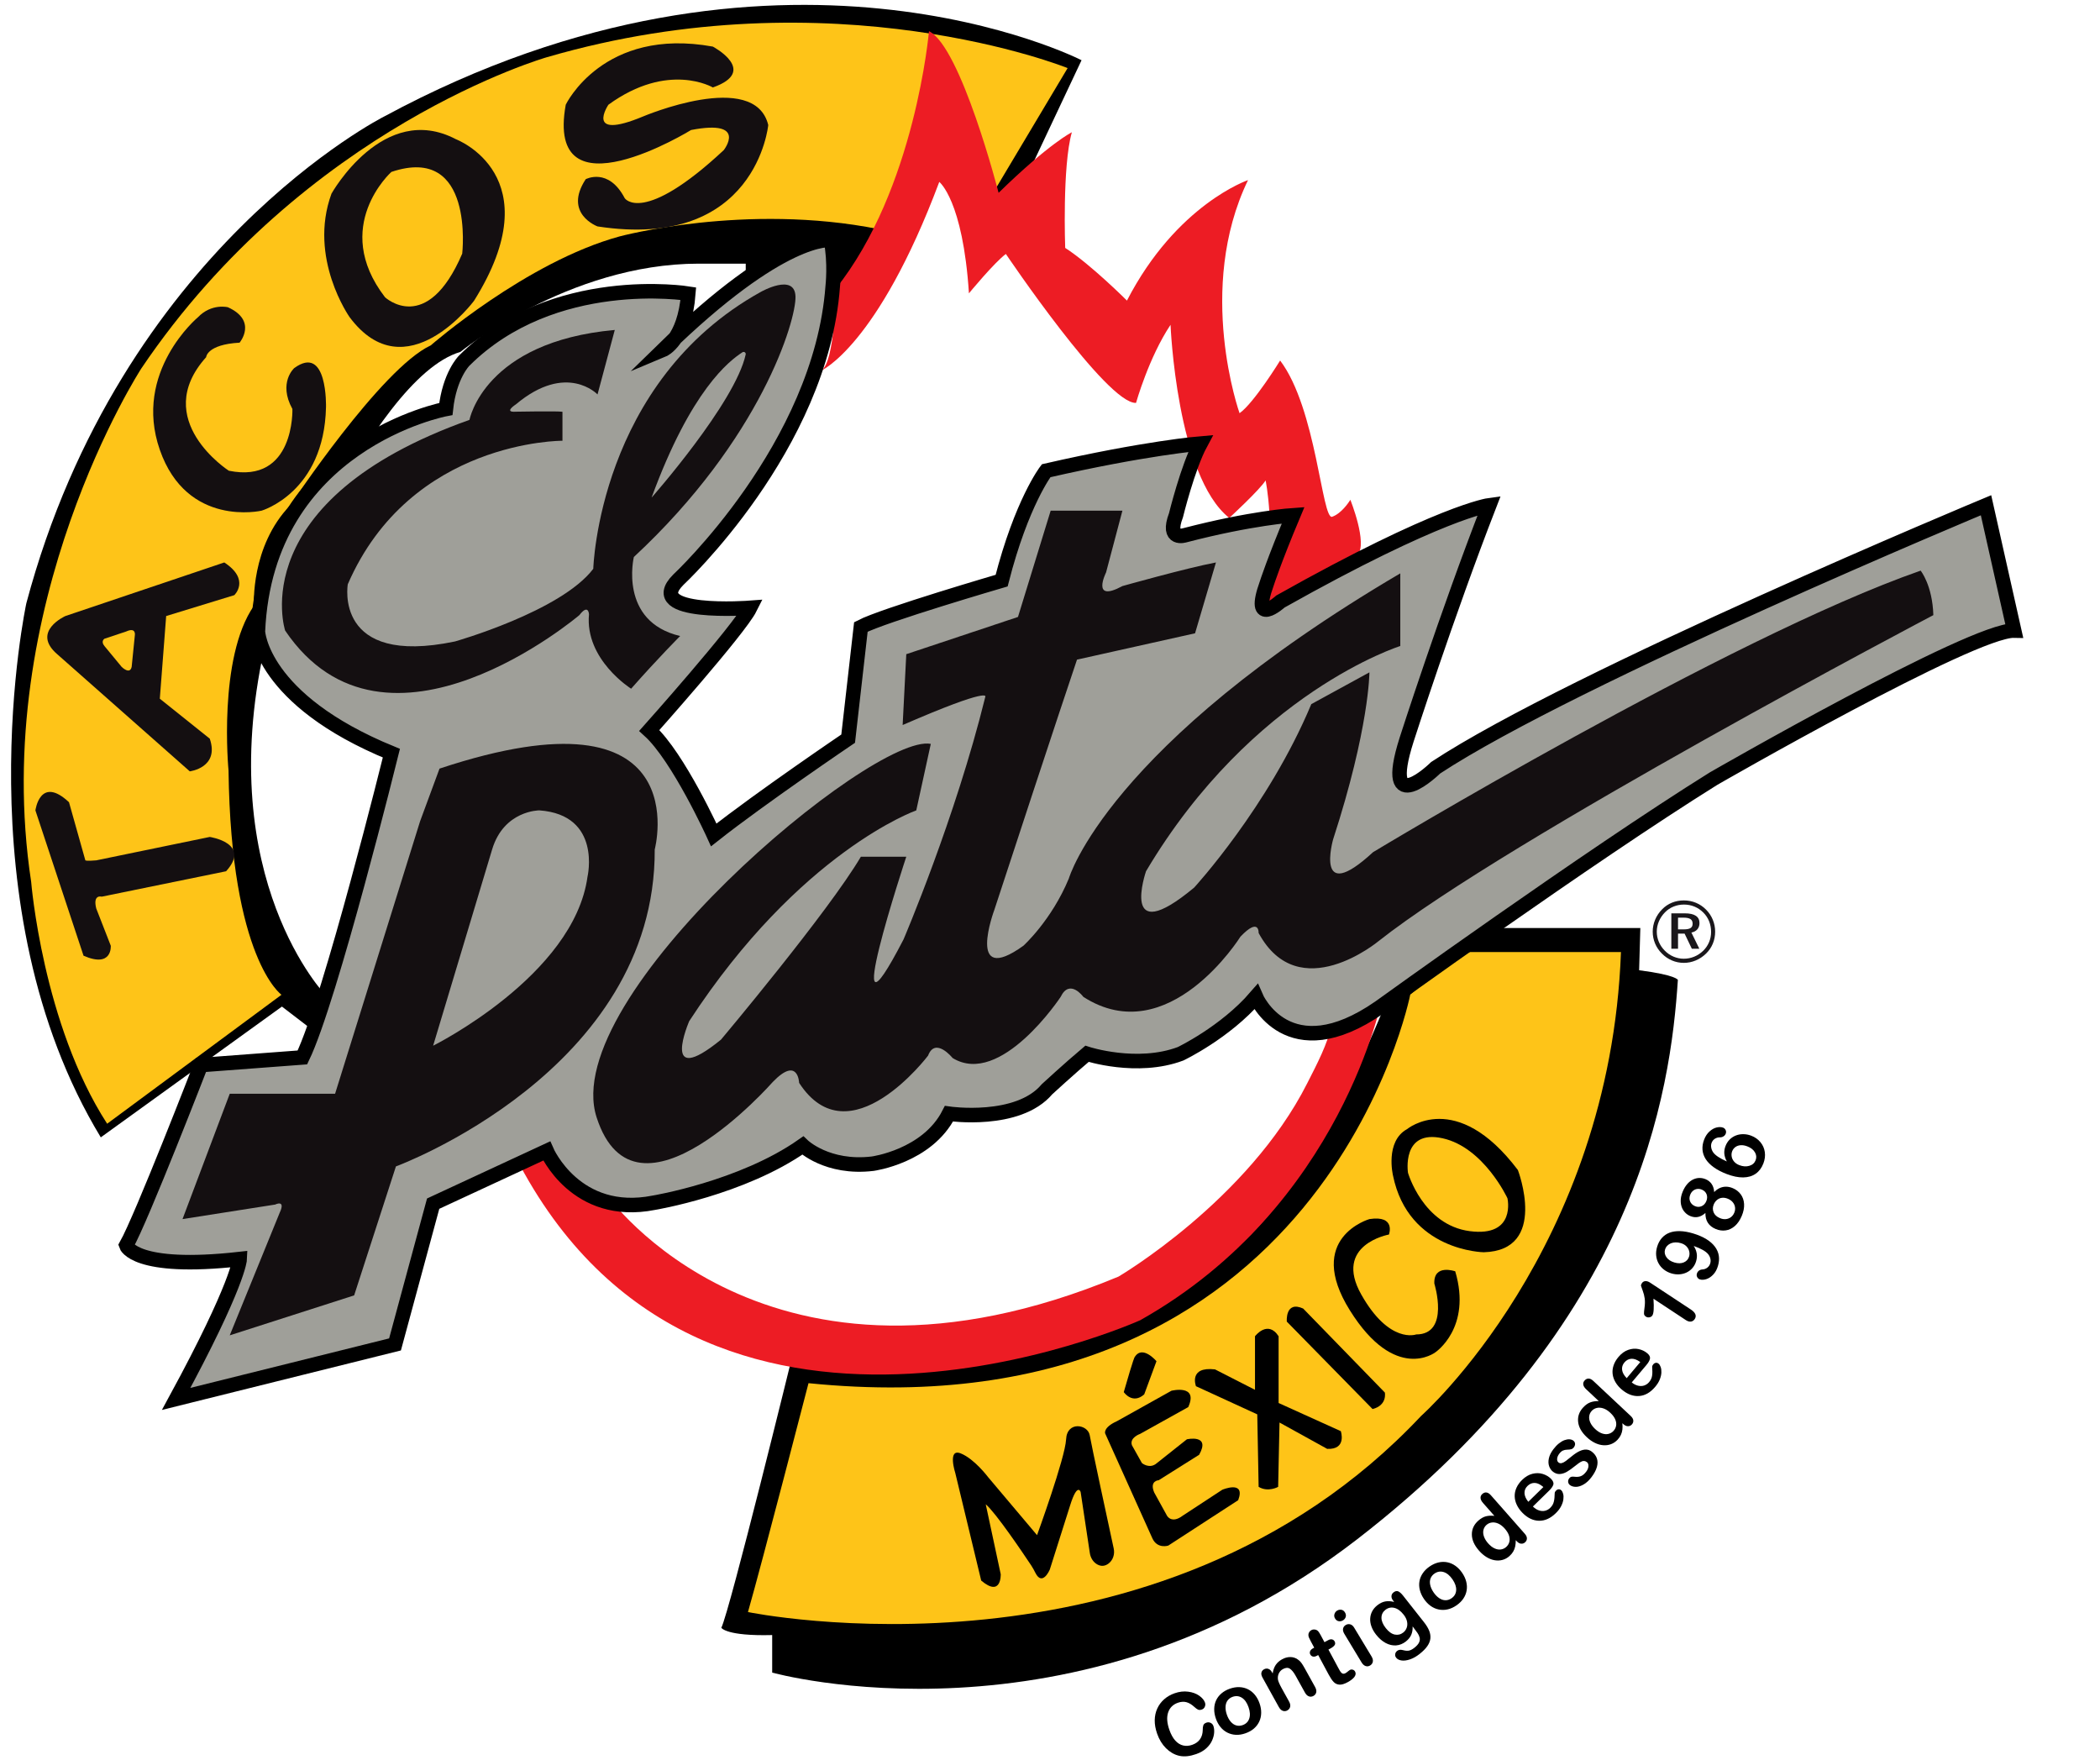
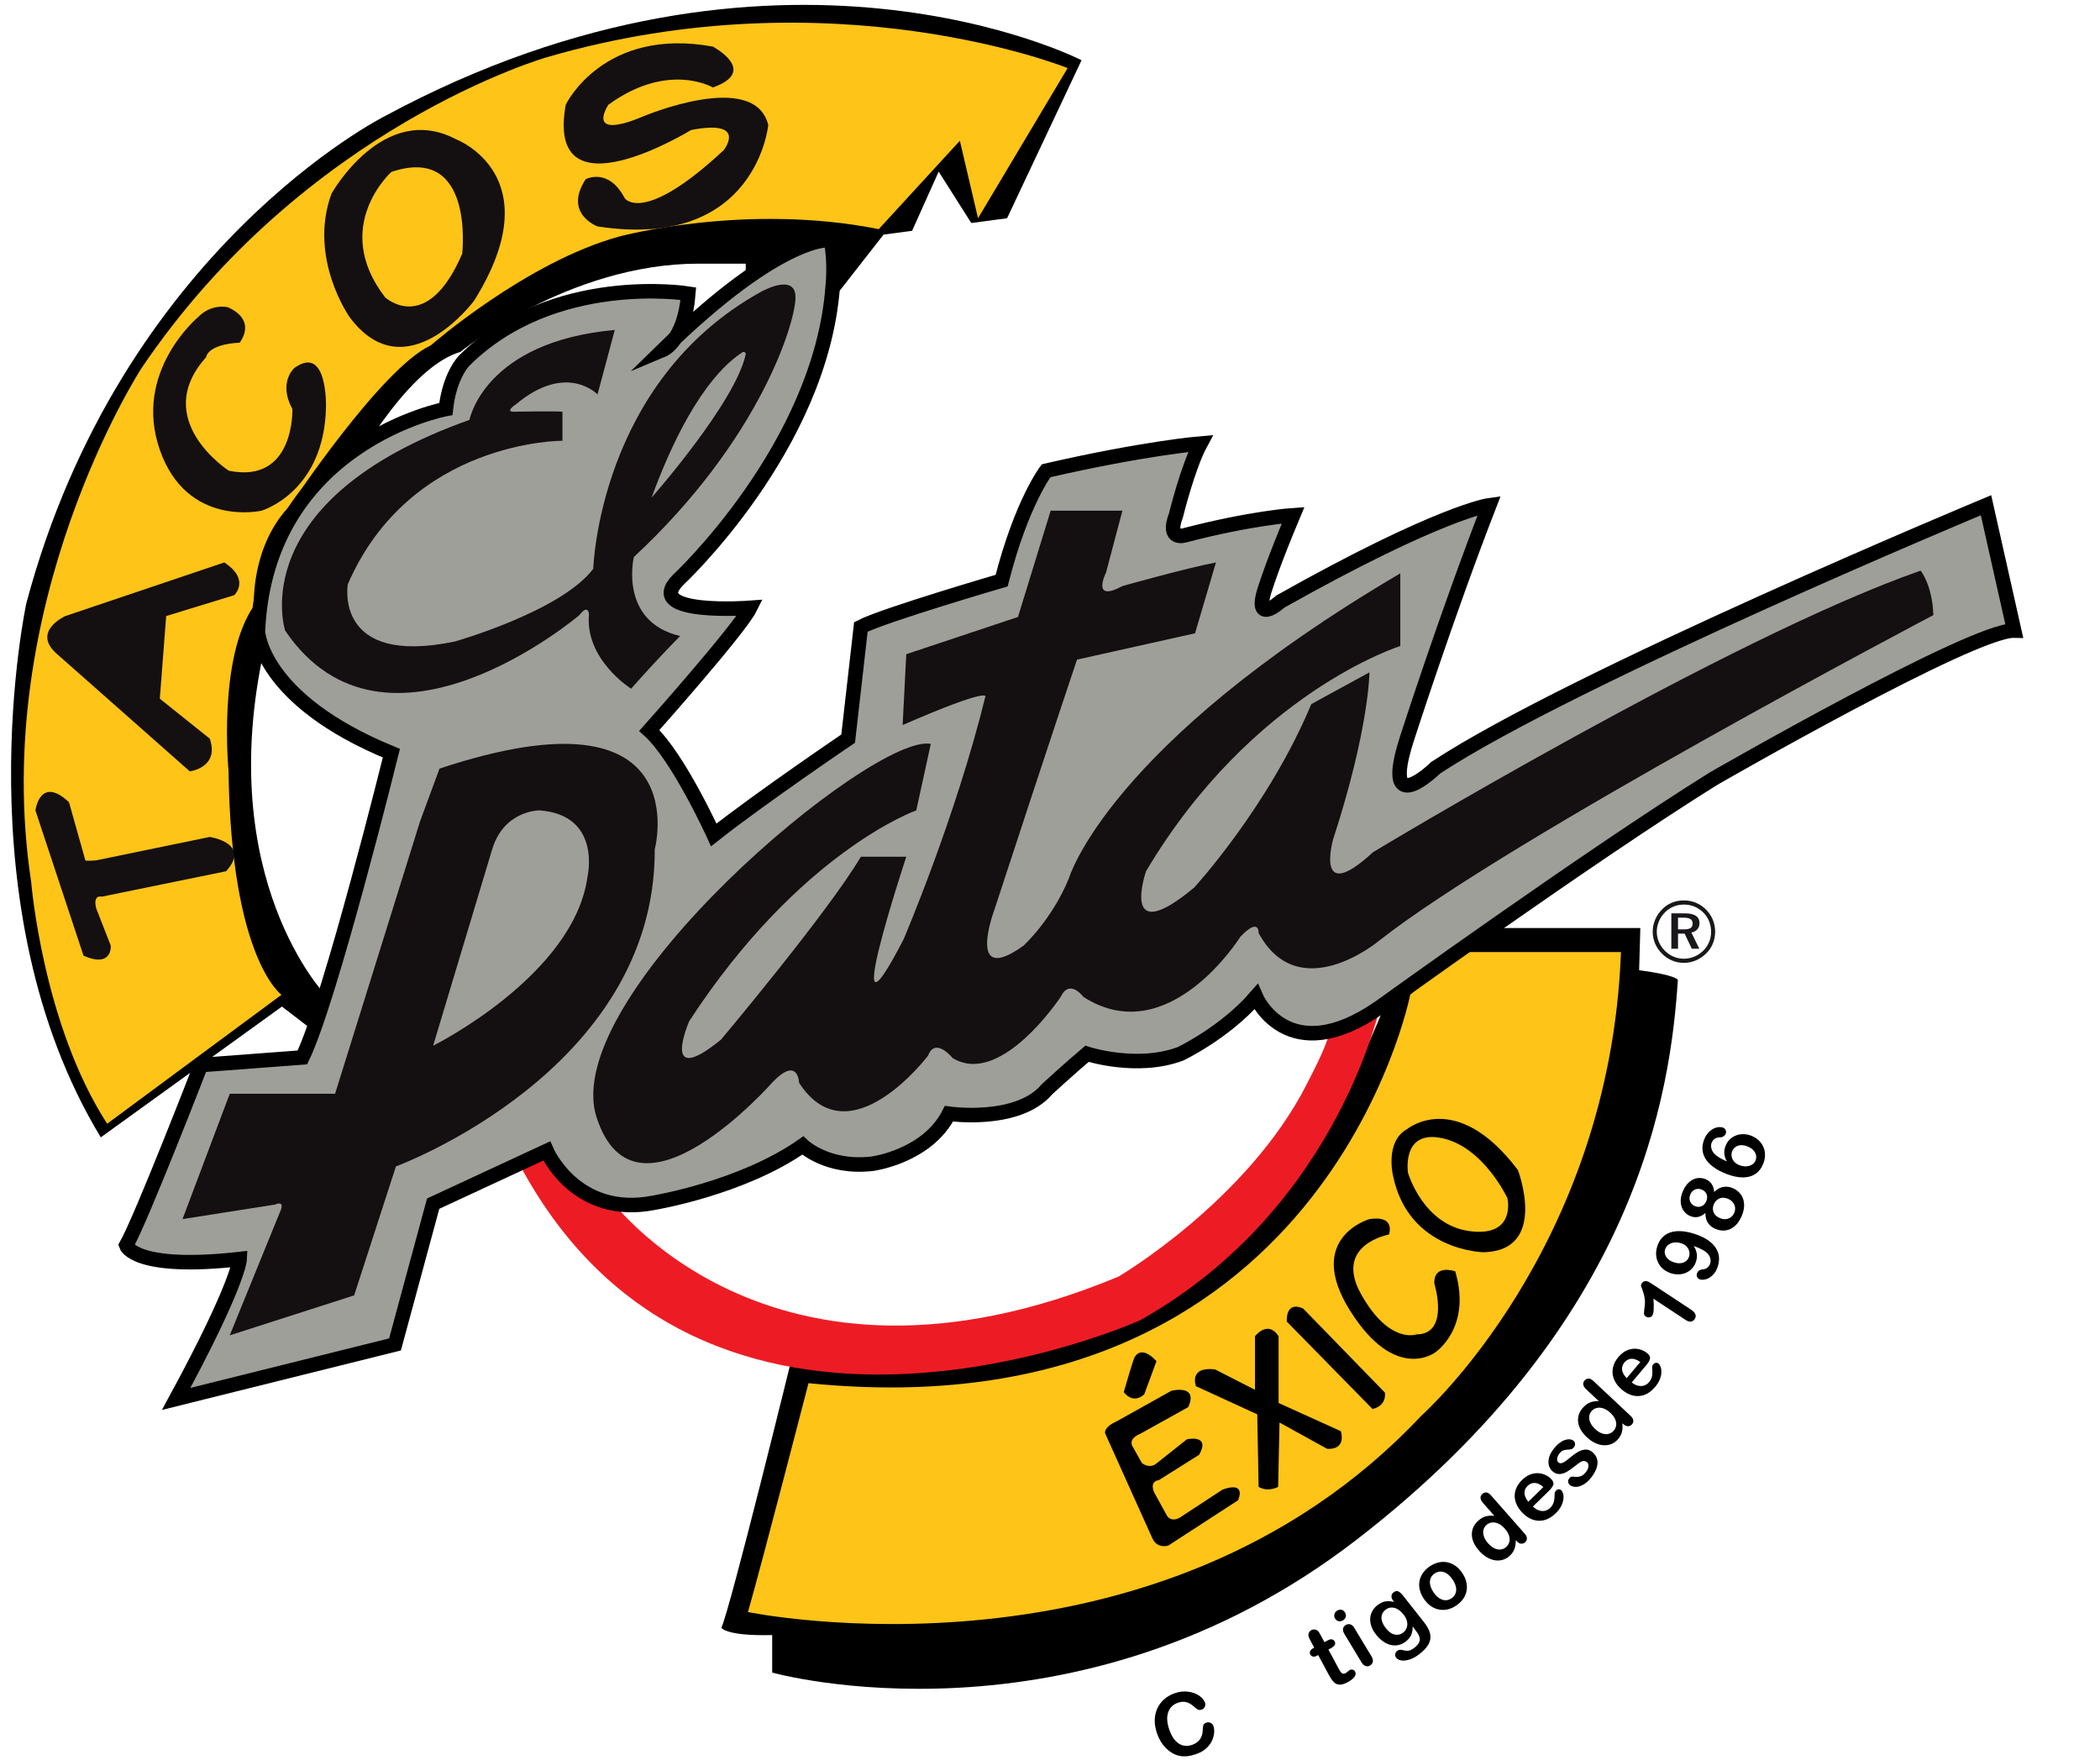
<svg xmlns="http://www.w3.org/2000/svg" xmlns:ns1="http://www.serif.com/" width="100%" height="100%" viewBox="0 0 185 155" version="1.1" xml:space="preserve" style="fill-rule:evenodd;clip-rule:evenodd;stroke-miterlimit:10;">
  <g transform="matrix(1,0,0,1,-66,-49)">
    <g transform="matrix(0.32,0,0,0.32,57.759,2.304)">
      <g id="Tacos-el-pata" ns1:id="Tacos el pata">
        <g transform="matrix(1,0,0,1,359.801,619.814)">
          <path d="M0,1.22C0.181,1.736 0.251,2.339 0.208,3.029C0.165,3.719 -0.027,4.449 -0.369,5.22C-0.711,5.99 -1.242,6.704 -1.963,7.365C-2.684,8.024 -3.607,8.551 -4.735,8.949C-5.59,9.249 -6.396,9.442 -7.152,9.526C-7.91,9.61 -8.635,9.581 -9.326,9.44C-10.018,9.297 -10.702,9.032 -11.378,8.64C-11.984,8.282 -12.55,7.84 -13.073,7.317C-13.597,6.793 -14.061,6.199 -14.463,5.538C-14.865,4.876 -15.208,4.145 -15.491,3.341C-15.95,2.036 -16.171,0.802 -16.154,-0.364C-16.138,-1.529 -15.905,-2.603 -15.455,-3.585C-15.006,-4.567 -14.373,-5.417 -13.558,-6.134C-12.742,-6.852 -11.796,-7.401 -10.72,-7.779C-9.408,-8.241 -8.147,-8.39 -6.939,-8.227C-5.731,-8.064 -4.719,-7.694 -3.902,-7.116C-3.086,-6.538 -2.557,-5.906 -2.315,-5.22C-2.184,-4.844 -2.2,-4.467 -2.364,-4.086C-2.528,-3.705 -2.798,-3.448 -3.174,-3.316C-3.594,-3.168 -3.944,-3.157 -4.224,-3.282C-4.504,-3.407 -4.858,-3.668 -5.288,-4.063C-5.998,-4.716 -6.712,-5.139 -7.431,-5.334C-8.149,-5.528 -8.933,-5.476 -9.779,-5.178C-11.128,-4.704 -12.022,-3.814 -12.462,-2.508C-12.9,-1.202 -12.788,0.394 -12.124,2.281C-11.681,3.541 -11.136,4.527 -10.487,5.24C-9.839,5.951 -9.118,6.4 -8.324,6.583C-7.53,6.768 -6.699,6.707 -5.83,6.402C-4.887,6.07 -4.171,5.555 -3.683,4.858C-3.196,4.16 -2.945,3.3 -2.933,2.277C-2.943,1.8 -2.893,1.391 -2.781,1.049C-2.669,0.707 -2.385,0.456 -1.928,0.295C-1.537,0.158 -1.154,0.177 -0.778,0.351C-0.402,0.525 -0.144,0.815 0,1.22" style="fill-rule:nonzero;" />
        </g>
        <g transform="matrix(1,0,0,1,369.471,617.954)">
-           <path d="M0,-2.104C-0.433,-3.334 -1.041,-4.198 -1.823,-4.693C-2.606,-5.188 -3.455,-5.274 -4.368,-4.953C-4.958,-4.746 -5.424,-4.41 -5.766,-3.946C-6.107,-3.482 -6.295,-2.908 -6.328,-2.226C-6.361,-1.543 -6.238,-0.804 -5.958,-0.008C-5.681,0.781 -5.318,1.427 -4.871,1.933C-4.424,2.438 -3.923,2.769 -3.367,2.925C-2.811,3.082 -2.23,3.053 -1.626,2.84C-0.713,2.519 -0.105,1.918 0.193,1.039C0.492,0.16 0.428,-0.888 0,-2.104M3.029,-3.17C3.346,-2.271 3.498,-1.393 3.484,-0.535C3.472,0.323 3.295,1.118 2.957,1.849C2.618,2.582 2.131,3.223 1.497,3.773C0.862,4.324 0.084,4.76 -0.837,5.084C-1.751,5.407 -2.624,5.548 -3.457,5.51C-4.291,5.472 -5.071,5.273 -5.799,4.912C-6.526,4.55 -7.16,4.044 -7.699,3.394C-8.238,2.743 -8.668,1.964 -8.987,1.058C-9.309,0.144 -9.463,-0.742 -9.449,-1.599C-9.437,-2.458 -9.264,-3.247 -8.93,-3.969C-8.596,-4.691 -8.107,-5.329 -7.466,-5.881C-6.823,-6.435 -6.054,-6.87 -5.154,-7.186C-4.24,-7.507 -3.359,-7.652 -2.512,-7.619C-1.663,-7.585 -0.878,-7.39 -0.155,-7.031C0.567,-6.672 1.198,-6.166 1.739,-5.511C2.28,-4.857 2.71,-4.077 3.029,-3.17" style="fill-rule:nonzero;" />
-         </g>
+           </g>
        <g transform="matrix(1,0,0,1,375.932,612.832)">
-           <path d="M0,-6.6L0.187,-6.261C0.319,-7.184 0.594,-7.958 1.008,-8.586C1.425,-9.214 2.011,-9.739 2.77,-10.159C3.508,-10.569 4.256,-10.774 5.015,-10.775C5.773,-10.776 6.46,-10.562 7.072,-10.133C7.446,-9.893 7.771,-9.591 8.044,-9.225C8.319,-8.859 8.626,-8.37 8.968,-7.754L11.854,-2.547C12.165,-1.989 12.273,-1.494 12.176,-1.064C12.078,-0.635 11.824,-0.307 11.415,-0.079C10.998,0.152 10.579,0.193 10.156,0.043C9.733,-0.108 9.371,-0.455 9.067,-1.002L6.482,-5.664C5.97,-6.587 5.45,-7.221 4.923,-7.568C4.396,-7.914 3.751,-7.875 2.984,-7.451C2.486,-7.175 2.114,-6.774 1.869,-6.249C1.624,-5.725 1.55,-5.15 1.646,-4.525C1.741,-4.033 2.104,-3.215 2.736,-2.075L4.681,1.431C4.995,1.998 5.1,2.496 4.994,2.924C4.889,3.355 4.627,3.685 4.211,3.917C3.808,4.139 3.396,4.176 2.972,4.027C2.549,3.877 2.187,3.529 1.883,2.982L-2.601,-5.104C-2.896,-5.637 -3.001,-6.098 -2.914,-6.491C-2.827,-6.882 -2.583,-7.191 -2.181,-7.414C-1.935,-7.55 -1.68,-7.616 -1.417,-7.609C-1.154,-7.602 -0.899,-7.517 -0.651,-7.351C-0.402,-7.185 -0.186,-6.935 0,-6.6" style="fill-rule:nonzero;" />
-         </g>
+           </g>
        <g transform="matrix(1,0,0,1,387.246,604.471)">
          <path d="M0,-4.831L0.31,-4.997L-0.6,-6.689C-0.845,-7.144 -1.023,-7.507 -1.139,-7.777C-1.253,-8.048 -1.305,-8.306 -1.296,-8.552C-1.288,-8.803 -1.214,-9.045 -1.072,-9.276C-0.931,-9.508 -0.732,-9.692 -0.478,-9.828C-0.12,-10.02 0.276,-10.06 0.709,-9.947C0.997,-9.872 1.237,-9.72 1.428,-9.489C1.619,-9.258 1.841,-8.905 2.096,-8.43L3.127,-6.511L4.159,-7.065C4.56,-7.28 4.914,-7.349 5.226,-7.272C5.538,-7.195 5.772,-7.01 5.932,-6.713C6.135,-6.335 6.127,-5.989 5.91,-5.677C5.691,-5.365 5.304,-5.06 4.746,-4.761L4.221,-4.477L7.004,0.705C7.24,1.146 7.437,1.477 7.597,1.697C7.756,1.918 7.941,2.066 8.155,2.143C8.368,2.218 8.628,2.175 8.931,2.012C9.095,1.923 9.303,1.774 9.555,1.564C9.805,1.354 10.009,1.206 10.167,1.121C10.395,0.999 10.648,0.981 10.929,1.065C11.209,1.148 11.421,1.325 11.565,1.595C11.81,2.049 11.749,2.528 11.383,3.036C11.017,3.543 10.368,4.046 9.439,4.546C8.558,5.019 7.811,5.229 7.198,5.177C6.585,5.125 6.066,4.876 5.646,4.429C5.223,3.982 4.777,3.32 4.308,2.447L1.402,-2.963L1.03,-2.764C0.623,-2.545 0.263,-2.475 -0.054,-2.553C-0.371,-2.631 -0.609,-2.818 -0.768,-3.114C-0.927,-3.41 -0.945,-3.713 -0.823,-4.022C-0.701,-4.332 -0.427,-4.602 0,-4.831" style="fill-rule:nonzero;" />
        </g>
        <g transform="matrix(1,0,0,1,398.547,599.691)">
          <path d="M0,-5.733L4.779,2.182C5.11,2.73 5.23,3.224 5.14,3.663C5.048,4.1 4.802,4.441 4.4,4.683C3.999,4.926 3.587,4.979 3.162,4.842C2.738,4.706 2.364,4.371 2.04,3.835L-2.69,-4C-3.017,-4.541 -3.139,-5.024 -3.054,-5.45C-2.968,-5.876 -2.725,-6.21 -2.323,-6.453C-1.923,-6.694 -1.508,-6.756 -1.083,-6.64C-0.655,-6.524 -0.295,-6.221 0,-5.733M-3.063,-7.744C-3.444,-7.514 -3.841,-7.433 -4.253,-7.504C-4.665,-7.576 -5,-7.824 -5.259,-8.253C-5.493,-8.64 -5.547,-9.044 -5.421,-9.462C-5.295,-9.88 -5.048,-10.201 -4.68,-10.423C-4.325,-10.636 -3.942,-10.712 -3.531,-10.651C-3.119,-10.588 -2.782,-10.34 -2.521,-9.907C-2.267,-9.485 -2.201,-9.075 -2.324,-8.675C-2.449,-8.277 -2.694,-7.966 -3.063,-7.744" style="fill-rule:nonzero;" />
        </g>
        <g transform="matrix(1,0,0,1,407.254,592.801)">
          <path d="M0,1.283C0.804,2.302 1.632,2.896 2.487,3.067C3.344,3.238 4.124,3.046 4.83,2.49C5.247,2.161 5.554,1.738 5.748,1.221C5.943,0.705 5.979,0.13 5.856,-0.506C5.734,-1.14 5.419,-1.78 4.911,-2.424C4.104,-3.448 3.251,-4.069 2.35,-4.283C1.448,-4.499 0.63,-4.317 -0.106,-3.737C-0.824,-3.17 -1.185,-2.445 -1.187,-1.557C-1.188,-0.67 -0.793,0.276 0,1.283M4.771,-7.639L10.522,-0.341C11.181,0.494 11.658,1.281 11.953,2.023C12.249,2.764 12.355,3.487 12.273,4.188C12.189,4.891 11.904,5.587 11.419,6.278C10.935,6.969 10.22,7.687 9.274,8.431C8.409,9.113 7.541,9.601 6.669,9.896C5.797,10.19 5.025,10.291 4.354,10.198C3.685,10.103 3.19,9.854 2.871,9.45C2.63,9.143 2.535,8.811 2.593,8.453C2.649,8.095 2.824,7.802 3.118,7.569C3.487,7.278 3.938,7.186 4.47,7.295C4.735,7.354 5.007,7.412 5.284,7.467C5.561,7.522 5.834,7.54 6.104,7.522C6.373,7.504 6.652,7.427 6.944,7.292C7.235,7.157 7.541,6.963 7.859,6.712C8.51,6.199 8.944,5.711 9.159,5.247C9.376,4.783 9.429,4.332 9.315,3.893C9.204,3.454 9.014,3.039 8.746,2.648C8.478,2.259 8.026,1.646 7.391,0.815C7.429,1.66 7.307,2.423 7.023,3.104C6.739,3.785 6.248,4.402 5.549,4.952C4.708,5.615 3.804,5.979 2.836,6.046C1.868,6.112 0.912,5.891 -0.035,5.384C-0.981,4.877 -1.855,4.117 -2.653,3.104C-3.247,2.35 -3.682,1.589 -3.955,0.819C-4.228,0.05 -4.339,-0.694 -4.287,-1.411C-4.235,-2.128 -4.045,-2.788 -3.714,-3.392C-3.385,-3.995 -2.922,-4.531 -2.326,-5C-1.614,-5.562 -0.891,-5.911 -0.153,-6.049C0.584,-6.188 1.405,-6.141 2.313,-5.911L2.045,-6.252C1.7,-6.688 1.542,-7.11 1.568,-7.519C1.594,-7.927 1.776,-8.264 2.113,-8.53C2.599,-8.911 3.045,-9.008 3.454,-8.818C3.862,-8.627 4.301,-8.235 4.771,-7.639" style="fill-rule:nonzero;" />
        </g>
        <g transform="matrix(1,0,0,1,425.63,584.254)">
          <path d="M0,-3.569C-0.739,-4.644 -1.55,-5.319 -2.435,-5.592C-3.32,-5.867 -4.161,-5.73 -4.96,-5.182C-5.476,-4.828 -5.838,-4.382 -6.047,-3.845C-6.256,-3.308 -6.288,-2.706 -6.143,-2.039C-5.997,-1.371 -5.686,-0.689 -5.208,0.007C-4.733,0.696 -4.217,1.226 -3.653,1.597C-3.09,1.968 -2.52,2.158 -1.942,2.163C-1.364,2.17 -0.812,1.992 -0.283,1.629C0.516,1.081 0.944,0.343 1.004,-0.584C1.063,-1.511 0.729,-2.507 0,-3.569M2.646,-5.385C3.186,-4.601 3.562,-3.792 3.771,-2.961C3.982,-2.13 4.021,-1.316 3.884,-0.52C3.748,0.274 3.444,1.02 2.975,1.717C2.505,2.413 1.868,3.037 1.062,3.591C0.265,4.139 -0.542,4.503 -1.356,4.683C-2.171,4.863 -2.977,4.874 -3.773,4.714C-4.568,4.556 -5.312,4.233 -6.004,3.744C-6.693,3.256 -7.311,2.616 -7.854,1.824C-8.403,1.025 -8.782,0.209 -8.993,-0.622C-9.204,-1.453 -9.242,-2.26 -9.107,-3.046C-8.974,-3.829 -8.668,-4.571 -8.191,-5.272C-7.716,-5.973 -7.085,-6.593 -6.3,-7.132C-5.501,-7.681 -4.688,-8.049 -3.861,-8.238C-3.033,-8.428 -2.225,-8.443 -1.434,-8.285C-0.643,-8.128 0.1,-7.802 0.792,-7.311C1.485,-6.821 2.104,-6.178 2.646,-5.385" style="fill-rule:nonzero;" />
        </g>
        <g transform="matrix(1,0,0,1,435.421,561.49)">
          <path d="M0,9.254C0.573,9.904 1.162,10.369 1.768,10.648C2.372,10.927 2.953,11.027 3.509,10.949C4.064,10.871 4.551,10.649 4.967,10.281C5.389,9.91 5.677,9.461 5.832,8.934C5.987,8.406 5.969,7.824 5.777,7.187C5.585,6.549 5.189,5.891 4.59,5.21C4.027,4.571 3.439,4.113 2.825,3.836C2.212,3.56 1.621,3.455 1.052,3.525C0.482,3.595 -0.013,3.815 -0.435,4.186C-0.874,4.573 -1.157,5.043 -1.284,5.598C-1.41,6.151 -1.363,6.745 -1.143,7.379C-0.924,8.014 -0.542,8.638 0,9.254M7.828,8.619L7.618,8.383C7.622,9.035 7.568,9.616 7.46,10.125C7.35,10.633 7.165,11.108 6.904,11.551C6.643,11.993 6.296,12.406 5.862,12.788C5.287,13.294 4.649,13.642 3.944,13.829C3.241,14.017 2.512,14.043 1.757,13.906C1.001,13.771 0.262,13.479 -0.459,13.031C-1.181,12.584 -1.854,12.006 -2.479,11.296C-3.802,9.796 -4.465,8.304 -4.471,6.819C-4.477,5.336 -3.882,4.067 -2.686,3.014C-1.994,2.404 -1.307,2.01 -0.622,1.829C0.062,1.649 0.847,1.605 1.732,1.699L-1.391,-1.844C-1.824,-2.337 -2.054,-2.796 -2.079,-3.221C-2.105,-3.645 -1.936,-4.018 -1.572,-4.339C-1.209,-4.659 -0.827,-4.789 -0.427,-4.73C-0.025,-4.672 0.373,-4.417 0.771,-3.966L10.097,6.622C10.5,7.078 10.697,7.515 10.687,7.93C10.677,8.344 10.505,8.697 10.172,8.992C9.843,9.281 9.467,9.401 9.045,9.353C8.62,9.304 8.215,9.06 7.828,8.619" style="fill-rule:nonzero;" />
        </g>
        <g transform="matrix(1,0,0,1,446.488,556.616)">
          <path d="M0,2.704L4.146,-1.355C3.324,-2.082 2.54,-2.459 1.796,-2.489C1.05,-2.52 0.379,-2.242 -0.219,-1.657C-0.789,-1.101 -1.063,-0.445 -1.044,0.307C-1.023,1.058 -0.676,1.856 0,2.704M5.743,-0.376L1.271,4.001C1.785,4.516 2.337,4.87 2.93,5.068C3.521,5.265 4.084,5.298 4.618,5.168C5.153,5.039 5.624,4.774 6.032,4.375C6.306,4.107 6.524,3.831 6.687,3.546C6.851,3.26 6.971,2.944 7.049,2.6C7.128,2.255 7.18,1.918 7.205,1.587C7.23,1.256 7.254,0.816 7.276,0.269C7.295,0.055 7.414,-0.16 7.632,-0.372C7.866,-0.603 8.118,-0.724 8.39,-0.738C8.66,-0.751 8.91,-0.641 9.14,-0.407C9.343,-0.199 9.498,0.121 9.606,0.556C9.716,0.99 9.73,1.494 9.652,2.068C9.575,2.642 9.371,3.255 9.041,3.905C8.711,4.558 8.225,5.197 7.583,5.825C6.114,7.263 4.563,7.961 2.928,7.923C1.294,7.883 -0.227,7.146 -1.631,5.712C-2.293,5.037 -2.806,4.31 -3.17,3.537C-3.535,2.762 -3.727,1.979 -3.746,1.189C-3.766,0.399 -3.601,-0.382 -3.254,-1.155C-2.905,-1.928 -2.388,-2.65 -1.702,-3.322C-0.809,-4.197 0.143,-4.758 1.151,-5.008C2.158,-5.257 3.114,-5.238 4.018,-4.952C4.92,-4.666 5.676,-4.214 6.282,-3.595C6.845,-3.02 7.044,-2.485 6.882,-1.992C6.72,-1.5 6.34,-0.961 5.743,-0.376" style="fill-rule:nonzero;" />
        </g>
        <g transform="matrix(1,0,0,1,463.94,551.811)">
          <path d="M0,-6.319C0.707,-5.789 1.183,-5.164 1.428,-4.443C1.675,-3.722 1.675,-2.928 1.431,-2.061C1.187,-1.195 0.704,-0.281 -0.017,0.682C-0.706,1.602 -1.437,2.284 -2.21,2.729C-2.982,3.176 -3.697,3.397 -4.354,3.393C-5.011,3.389 -5.551,3.229 -5.977,2.91C-6.258,2.699 -6.424,2.419 -6.474,2.069C-6.523,1.718 -6.434,1.391 -6.204,1.084C-6.003,0.816 -5.783,0.658 -5.544,0.613C-5.306,0.568 -5.018,0.568 -4.682,0.615C-4.028,0.695 -3.452,0.635 -2.953,0.438C-2.454,0.241 -1.968,-0.173 -1.494,-0.805C-1.11,-1.318 -0.909,-1.824 -0.892,-2.323C-0.873,-2.822 -1.012,-3.182 -1.306,-3.402C-1.756,-3.74 -2.213,-3.814 -2.674,-3.63C-3.135,-3.443 -3.753,-3.029 -4.525,-2.388C-5.405,-1.671 -6.173,-1.125 -6.828,-0.752C-7.482,-0.379 -8.132,-0.173 -8.774,-0.137C-9.416,-0.101 -10.024,-0.298 -10.6,-0.729C-11.112,-1.114 -11.481,-1.631 -11.71,-2.279C-11.937,-2.926 -11.962,-3.652 -11.787,-4.453C-11.611,-5.254 -11.208,-6.076 -10.575,-6.92C-10.079,-7.583 -9.563,-8.127 -9.03,-8.552C-8.497,-8.977 -7.982,-9.28 -7.486,-9.46C-6.99,-9.64 -6.532,-9.716 -6.113,-9.69C-5.693,-9.663 -5.35,-9.549 -5.081,-9.348C-4.787,-9.129 -4.62,-8.849 -4.579,-8.512C-4.54,-8.174 -4.655,-7.825 -4.927,-7.462C-5.124,-7.2 -5.366,-7.032 -5.654,-6.96C-5.942,-6.888 -6.326,-6.845 -6.804,-6.833C-7.199,-6.827 -7.57,-6.748 -7.917,-6.598C-8.264,-6.447 -8.606,-6.147 -8.943,-5.698C-9.29,-5.234 -9.479,-4.776 -9.512,-4.322C-9.545,-3.868 -9.414,-3.531 -9.12,-3.311C-8.852,-3.11 -8.546,-3.057 -8.206,-3.153C-7.865,-3.25 -7.496,-3.447 -7.099,-3.743C-6.699,-4.041 -6.168,-4.463 -5.504,-5.01C-4.716,-5.659 -3.999,-6.134 -3.353,-6.436C-2.707,-6.738 -2.104,-6.881 -1.544,-6.867C-0.983,-6.853 -0.469,-6.67 0,-6.319" style="fill-rule:nonzero;" />
        </g>
        <g transform="matrix(1,0,0,1,464.886,529.907)">
          <path d="M0,9.372C0.633,9.964 1.264,10.372 1.893,10.592C2.521,10.811 3.109,10.855 3.655,10.725C4.2,10.593 4.662,10.325 5.042,9.921C5.428,9.51 5.671,9.035 5.775,8.496C5.879,7.957 5.805,7.379 5.553,6.763C5.3,6.146 4.843,5.527 4.182,4.908C3.561,4.326 2.932,3.927 2.295,3.71C1.657,3.493 1.059,3.445 0.499,3.569C-0.061,3.691 -0.533,3.96 -0.918,4.37C-1.318,4.797 -1.555,5.292 -1.627,5.856C-1.7,6.419 -1.597,7.006 -1.317,7.616C-1.037,8.226 -0.599,8.81 0,9.372M7.731,7.993L7.501,7.776C7.566,8.427 7.568,9.01 7.508,9.525C7.447,10.041 7.309,10.532 7.092,10.998C6.875,11.464 6.569,11.908 6.173,12.33C5.65,12.889 5.047,13.295 4.364,13.549C3.682,13.805 2.957,13.899 2.193,13.835C1.428,13.772 0.665,13.553 -0.096,13.177C-0.857,12.8 -1.583,12.289 -2.272,11.643C-3.732,10.275 -4.535,8.853 -4.683,7.377C-4.831,5.901 -4.36,4.581 -3.27,3.418C-2.64,2.745 -1.993,2.286 -1.329,2.04C-0.666,1.795 0.111,1.677 1.002,1.687L-2.444,-1.542C-2.924,-1.99 -3.196,-2.426 -3.263,-2.846C-3.329,-3.267 -3.196,-3.654 -2.865,-4.008C-2.534,-4.36 -2.166,-4.527 -1.762,-4.507C-1.357,-4.487 -0.937,-4.272 -0.497,-3.86L9.799,5.787C10.243,6.203 10.481,6.617 10.511,7.031C10.542,7.445 10.403,7.814 10.1,8.14C9.8,8.459 9.438,8.614 9.012,8.605C8.586,8.599 8.159,8.393 7.731,7.993" style="fill-rule:nonzero;" />
        </g>
        <g transform="matrix(1,0,0,1,473.581,522.116)">
          <path d="M0,3.173L3.737,-1.264C2.851,-1.909 2.034,-2.21 1.289,-2.169C0.545,-2.127 -0.098,-1.787 -0.637,-1.147C-1.15,-0.538 -1.36,0.14 -1.269,0.886C-1.178,1.632 -0.755,2.395 0,3.173M5.421,-0.443L1.389,4.343C1.95,4.806 2.533,5.106 3.142,5.245C3.75,5.384 4.313,5.364 4.833,5.184C5.353,5.003 5.797,4.695 6.164,4.259C6.411,3.966 6.601,3.669 6.736,3.37C6.871,3.07 6.961,2.745 7.006,2.395C7.052,2.044 7.07,1.703 7.064,1.371C7.059,1.039 7.04,0.6 7.01,0.054C7.009,-0.162 7.105,-0.387 7.302,-0.621C7.514,-0.871 7.754,-1.015 8.021,-1.056C8.289,-1.096 8.549,-1.01 8.8,-0.798C9.021,-0.612 9.207,-0.307 9.356,0.114C9.506,0.537 9.569,1.038 9.547,1.617C9.524,2.194 9.38,2.824 9.114,3.504C8.848,4.184 8.426,4.867 7.846,5.554C6.521,7.125 5.045,7.97 3.414,8.087C1.783,8.204 0.2,7.616 -1.337,6.322C-2.06,5.713 -2.64,5.041 -3.076,4.305C-3.514,3.569 -3.779,2.809 -3.875,2.024C-3.969,1.239 -3.881,0.444 -3.608,-0.357C-3.335,-1.16 -2.89,-1.928 -2.271,-2.663C-1.466,-3.619 -0.573,-4.269 0.407,-4.613C1.387,-4.958 2.34,-5.031 3.266,-4.833C4.191,-4.635 4.986,-4.257 5.65,-3.697C6.265,-3.179 6.516,-2.667 6.401,-2.161C6.286,-1.654 5.959,-1.082 5.421,-0.443" style="fill-rule:nonzero;" />
        </g>
        <g transform="matrix(1,0,0,1,489.849,499.027)">
          <path d="M0,10.265L-8.902,4.394C-8.723,6.889 -8.823,8.424 -9.201,8.997C-9.382,9.272 -9.65,9.443 -10.009,9.51C-10.368,9.578 -10.689,9.518 -10.977,9.328C-11.311,9.11 -11.485,8.843 -11.505,8.532C-11.523,8.219 -11.482,7.718 -11.382,7.027C-11.233,5.992 -11.208,5.103 -11.308,4.36C-11.406,3.616 -11.59,2.893 -11.857,2.193C-12.126,1.491 -12.281,1.046 -12.326,0.859C-12.371,0.67 -12.292,0.423 -12.09,0.118C-11.862,-0.228 -11.545,-0.419 -11.14,-0.451C-10.734,-0.483 -10.298,-0.343 -9.828,-0.034L1.374,7.352C2.685,8.217 3.045,9.096 2.457,9.99C2.193,10.388 1.85,10.619 1.423,10.684C0.996,10.748 0.522,10.609 0,10.265" style="fill-rule:nonzero;" />
        </g>
        <g transform="matrix(1,0,0,1,488.519,494.924)">
          <path d="M0,-6.798C-0.508,-6.951 -0.999,-7.023 -1.471,-7.014C-1.941,-7.004 -2.373,-6.921 -2.763,-6.765C-3.152,-6.608 -3.488,-6.383 -3.772,-6.088C-4.057,-5.794 -4.26,-5.442 -4.384,-5.03C-4.596,-4.319 -4.472,-3.625 -4.011,-2.948C-3.549,-2.272 -2.816,-1.782 -1.813,-1.482C-0.818,-1.184 0.048,-1.193 0.787,-1.509C1.527,-1.826 2.011,-2.362 2.237,-3.118C2.377,-3.582 2.388,-4.062 2.271,-4.558C2.154,-5.054 1.903,-5.503 1.521,-5.908C1.136,-6.314 0.629,-6.61 0,-6.798M3.514,-6.027C3.948,-5.358 4.223,-4.673 4.335,-3.975C4.448,-3.277 4.394,-2.558 4.171,-1.817C3.96,-1.112 3.627,-0.496 3.171,0.031C2.715,0.559 2.175,0.973 1.551,1.27C0.928,1.569 0.253,1.739 -0.474,1.783C-1.2,1.825 -1.924,1.739 -2.643,1.523C-3.413,1.293 -4.104,0.938 -4.715,0.462C-5.326,-0.015 -5.812,-0.58 -6.17,-1.236C-6.529,-1.888 -6.745,-2.605 -6.823,-3.382C-6.9,-4.159 -6.812,-4.967 -6.561,-5.805C-6.271,-6.771 -5.838,-7.578 -5.259,-8.229C-4.681,-8.879 -3.979,-9.362 -3.155,-9.678C-2.33,-9.993 -1.367,-10.137 -0.267,-10.109C0.834,-10.08 2.028,-9.873 3.315,-9.487C4.752,-9.056 5.975,-8.53 6.983,-7.91C7.992,-7.289 8.785,-6.588 9.363,-5.808C9.94,-5.027 10.293,-4.193 10.423,-3.306C10.553,-2.419 10.47,-1.481 10.173,-0.493C9.881,0.479 9.442,1.268 8.857,1.877C8.271,2.483 7.647,2.892 6.984,3.101C6.322,3.311 5.736,3.339 5.228,3.185C4.913,3.092 4.668,2.891 4.49,2.586C4.313,2.28 4.278,1.947 4.386,1.589C4.484,1.26 4.665,0.991 4.927,0.784C5.188,0.576 5.522,0.461 5.931,0.436C6.429,0.407 6.872,0.241 7.26,-0.059C7.647,-0.359 7.912,-0.747 8.056,-1.227C8.185,-1.652 8.196,-2.089 8.095,-2.536C7.991,-2.984 7.782,-3.4 7.467,-3.788C6.827,-4.569 5.51,-5.314 3.514,-6.027" style="fill-rule:nonzero;" />
        </g>
        <g transform="matrix(1,0,0,1,501.451,479.011)">
          <path d="M0,-3.102C-0.562,-3.338 -1.101,-3.428 -1.614,-3.373C-2.129,-3.319 -2.585,-3.128 -2.983,-2.804C-3.383,-2.481 -3.691,-2.059 -3.909,-1.54C-4.218,-0.806 -4.23,-0.087 -3.949,0.616C-3.668,1.318 -3.088,1.854 -2.209,2.222C-1.647,2.459 -1.104,2.549 -0.576,2.496C-0.049,2.442 0.415,2.261 0.819,1.957C1.223,1.651 1.528,1.25 1.737,0.752C1.949,0.249 2.021,-0.255 1.952,-0.759C1.884,-1.262 1.682,-1.719 1.346,-2.131C1.01,-2.542 0.562,-2.867 0,-3.102M-10.36,-4.274C-10.646,-3.597 -10.664,-2.962 -10.416,-2.372C-10.169,-1.781 -9.714,-1.346 -9.052,-1.068C-8.438,-0.811 -7.84,-0.809 -7.254,-1.064C-6.669,-1.318 -6.235,-1.78 -5.954,-2.45C-5.812,-2.789 -5.737,-3.119 -5.729,-3.442C-5.721,-3.764 -5.77,-4.065 -5.878,-4.343C-5.985,-4.621 -6.148,-4.87 -6.366,-5.088C-6.583,-5.307 -6.852,-5.482 -7.168,-5.615C-7.593,-5.793 -8.015,-5.859 -8.434,-5.809C-8.852,-5.761 -9.231,-5.604 -9.571,-5.34C-9.911,-5.077 -10.174,-4.72 -10.36,-4.274M-10.404,1.643C-11.125,1.341 -11.721,0.86 -12.194,0.2C-12.668,-0.46 -12.936,-1.251 -12.997,-2.171C-13.061,-3.091 -12.879,-4.06 -12.453,-5.076C-12.093,-5.933 -11.665,-6.638 -11.17,-7.193C-10.674,-7.748 -10.14,-8.159 -9.566,-8.426C-8.992,-8.694 -8.414,-8.829 -7.833,-8.831C-7.252,-8.832 -6.684,-8.717 -6.129,-8.484C-5.423,-8.187 -4.869,-7.742 -4.467,-7.144C-4.065,-6.547 -3.839,-5.815 -3.789,-4.947C-3.294,-5.459 -2.769,-5.836 -2.214,-6.078C-1.659,-6.32 -1.085,-6.436 -0.491,-6.428C0.103,-6.421 0.71,-6.287 1.329,-6.027C2.237,-5.646 2.968,-5.081 3.521,-4.332C4.076,-3.582 4.383,-2.695 4.444,-1.669C4.505,-0.644 4.294,0.445 3.811,1.597C3.309,2.794 2.671,3.728 1.896,4.404C1.121,5.078 0.277,5.478 -0.635,5.603C-1.548,5.73 -2.458,5.601 -3.365,5.22C-5.303,4.407 -6.249,2.934 -6.201,0.802C-7.513,1.989 -8.913,2.268 -10.404,1.643" style="fill-rule:nonzero;" />
        </g>
        <g transform="matrix(1,0,0,1,509.078,460.889)">
          <path d="M0,4.396C0.283,3.659 0.215,2.935 -0.202,2.222C-0.619,1.51 -1.316,0.967 -2.294,0.592C-2.958,0.338 -3.572,0.231 -4.136,0.275C-4.701,0.317 -5.185,0.488 -5.588,0.786C-5.99,1.083 -6.282,1.469 -6.464,1.943C-6.638,2.395 -6.683,2.873 -6.6,3.377C-6.518,3.882 -6.296,4.347 -5.937,4.774C-5.578,5.202 -5.092,5.531 -4.479,5.766C-3.494,6.144 -2.575,6.204 -1.723,5.944C-0.87,5.685 -0.296,5.168 0,4.396M-7.928,4.745C-8.328,4.022 -8.559,3.315 -8.62,2.623C-8.68,1.93 -8.572,1.221 -8.295,0.5C-8.03,-0.194 -7.655,-0.784 -7.171,-1.271C-6.687,-1.759 -6.121,-2.132 -5.475,-2.39C-4.827,-2.648 -4.133,-2.774 -3.392,-2.765C-2.649,-2.757 -1.925,-2.618 -1.218,-2.346C-0.188,-1.952 0.654,-1.359 1.313,-0.566C1.972,0.226 2.375,1.133 2.522,2.156C2.67,3.179 2.539,4.223 2.131,5.289C1.66,6.514 0.957,7.457 0.017,8.118C-0.923,8.778 -2.068,9.12 -3.42,9.14C-4.77,9.163 -6.293,8.849 -7.985,8.2C-9.363,7.67 -10.542,7.056 -11.52,6.355C-12.497,5.654 -13.242,4.9 -13.752,4.093C-14.264,3.287 -14.555,2.434 -14.629,1.536C-14.703,0.637 -14.554,-0.297 -14.182,-1.268C-13.823,-2.202 -13.326,-2.955 -12.688,-3.525C-12.051,-4.097 -11.394,-4.459 -10.715,-4.613C-10.037,-4.767 -9.45,-4.75 -8.954,-4.559C-8.654,-4.445 -8.426,-4.227 -8.269,-3.908C-8.11,-3.587 -8.1,-3.252 -8.233,-2.903C-8.352,-2.596 -8.557,-2.349 -8.851,-2.161C-9.145,-1.971 -9.486,-1.881 -9.878,-1.889C-10.379,-1.889 -10.834,-1.757 -11.239,-1.495C-11.646,-1.232 -11.941,-0.861 -12.125,-0.378C-12.273,0.007 -12.31,0.436 -12.234,0.904C-12.158,1.372 -11.982,1.81 -11.703,2.217C-11.134,3.047 -9.875,3.889 -7.928,4.745" style="fill-rule:nonzero;" />
        </g>
        <g transform="matrix(1,0,0,1,244,512.375)">
          <path d="M0,6.292C0,6.292 -17.333,76.958 -19.667,81.625C-19.667,81.625 -18.333,83.958 -5.667,83.625L-5.667,93.958C-5.667,93.958 77.667,117.292 155.333,57.292C233,-2.708 241.667,-66.375 243.667,-96.708C243.667,-96.708 243.333,-98.042 233,-99.375L233.333,-111L190.333,-111L163.238,-90.376C163.238,-90.376 143,-38.042 119.667,-21.042C119.667,-21.042 77,21.625 0,6.292" style="fill-rule:nonzero;" />
        </g>
        <g transform="matrix(1,0,0,1,53.5,119.5)">
          <path d="M0,339.5L49.869,303.5L59,310.5L62,300.5C62,300.5 31,268.5 45,205C45,205 74,130.589 99,123.295C99,123.295 128.685,99 164.592,99L177.552,99L177.552,104.747L202.221,107.98L215.5,91L223.35,89.961L230.667,73.667L239.641,87.805L249.5,86.5L270,43C270,43 186.288,0 78,58.5C78,58.5 5.5,95 -20.5,192.5C-20.5,192.5 -38.5,276 0,339.5" style="fill-rule:nonzero;" />
        </g>
        <g transform="matrix(1,0,0,1,55.25,138.667)">
          <path d="M0,316.583L48,281.083C48,281.083 34.083,271.333 33.417,219.333C33.417,219.333 30.417,188.333 40.417,174C40.417,174 39.417,157.666 50.417,146.333C50.417,146.333 75.417,108.666 89.083,102.333C89.083,102.333 115.417,79.333 141.083,72.333C141.083,72.333 175.75,63 212.417,70.333L234.75,46L239.75,67.333L264.417,26C264.417,26 200.083,0 121.083,23C121.083,23 54.417,42 9.417,108.666C9.417,108.666 -32.583,173.333 -20.917,250C-20.917,250 -17.75,289.166 0,316.583" style="fill:rgb(254,196,24);fill-rule:nonzero;" />
        </g>
        <g transform="matrix(1,0,0,1,248.333,494.333)">
          <path d="M0,32.334C0,32.334 -12.667,81.334 -16.667,95.334C-16.667,95.334 96,118.667 168.667,41.334C168.667,41.334 220.667,-4.666 223.667,-86.333L180,-86.333C180,-86.333 172,-80 165.667,-74.666C165.667,-74.666 142,46.667 0,32.334" style="fill:rgb(254,196,24);fill-rule:nonzero;" />
        </g>
        <g transform="matrix(1,0,0,1,167.666,520)">
          <path d="M0,-55.667L7.667,-59.667C7.667,-59.667 20.667,-45.667 25,-45.333C25,-45.333 69,17.667 166,-22.667C166,-22.667 201.61,-43.543 217.958,-75.875C220.611,-81.121 223.583,-86.625 224.833,-92.5L238.667,-99.667C238.667,-99.667 227.667,-42 172,-10.667C172,-10.667 51,44 0,-55.667" style="fill:rgb(237,28,36);fill-rule:nonzero;" />
        </g>
        <g transform="matrix(1,0,0,1,281.5,312)">
-           <path d="M0,-157.5C0,-157.5 -3.75,-114 -25.75,-86.5C-25.75,-86.5 -25.75,-66.25 -29.75,-64C-29.75,-64 -14.167,-70.667 2.833,-116C2.833,-116 9.333,-111 11,-85.333C11,-85.333 18,-93.833 21.167,-96.167C21.167,-96.167 49,-54.833 57,-55.167C57,-55.167 60.5,-67.667 66.5,-76.667C66.5,-76.667 68.167,-35 82.667,-23.5C82.667,-23.5 91.167,-31.333 92.667,-33.833C92.667,-33.833 95.5,-20.833 92.667,0C92.667,0 115.167,-10.167 118,-13.333C120.833,-16.5 116,-28.5 116,-28.5C116,-28.5 114.301,-25.624 111.943,-24.271C111.64,-24.097 111.324,-23.948 111,-23.833C108.167,-22.833 106.667,-53.667 96.667,-66.833C96.667,-66.833 89.5,-55.167 85.5,-52.333C85.5,-52.333 73.333,-86.5 87.833,-116.5C87.833,-116.5 68.167,-109.833 54.5,-83.333C54.5,-83.333 44.5,-93.333 37.5,-97.833C37.5,-97.833 36.667,-120.333 39.333,-129.667C39.333,-129.667 33.167,-126.667 19.167,-113C19.167,-113 8.833,-153.167 0,-157.5" style="fill:rgb(237,28,36);fill-rule:nonzero;" />
-         </g>
+           </g>
        <g transform="matrix(1,0,0,1,74.25,210)">
          <path d="M0,321L60.25,306L70.75,267.25L102,252.75C102,252.75 110,271.25 131.5,267C131.5,267 155.75,263 172.5,251.25C172.5,251.25 179.25,257.75 191.75,256.25C191.75,256.25 206.75,254.25 212.75,242.5C212.75,242.5 231.75,245.25 239.75,235.75C239.75,235.75 246,230 250.75,226C250.75,226 264.5,230.5 276.5,226C276.5,226 288.75,220.167 297.25,210.333C297.25,210.333 306,230.75 331.25,213.25C331.25,213.25 388.75,171.75 423.25,150.25C423.25,150.25 494.5,109.25 506,109.5L498.25,75C498.25,75 384.75,122.25 346.75,147.25C346.75,147.25 331.5,162.25 338.75,139.5C338.75,139.5 349.75,105.25 361.5,75C361.5,75 348,76.75 304,101.5C304,101.5 295.75,109 300.25,96.5C300.25,96.5 302.25,90.25 307.5,77.75C307.5,77.75 296,78.5 277.75,83.25C277.75,83.25 272.5,85 275.25,77.75C275.25,77.75 278.5,64.5 282,58C282,58 266.75,59.25 239.5,65.5C239.5,65.5 232.75,74.25 227.25,95.75C227.25,95.75 194.75,105.25 188.5,108.5L185,139.25C185,139.25 161,155.5 148,165.75C148,165.75 138.25,144.25 130.25,137C130.25,137 155,109.25 158,103.25C158,103.25 128.25,105.5 138.25,95.5C138.25,95.5 177.5,59 180.75,14.75C180.75,14.75 181.5,8.25 180.25,2C180.25,2 167,0 134,32.25C134,32.25 140,29.75 141,16.75C141,16.75 103.75,10.75 79.25,35.25C79.25,35.25 75.25,39.25 74.25,48.5C74.25,48.5 24.75,57.75 22.5,109.75C22.5,109.75 23.25,128.5 59.25,143.25C59.25,143.25 42.5,211 34.75,227L6.818,229.099C6.818,229.099 -9.5,271.25 -13.75,278.75C-13.75,278.75 -11.5,285.75 17.5,282.5C17.5,282.5 17.25,289.25 0,321Z" style="fill:rgb(159,159,153);fill-rule:nonzero;stroke:black;stroke-width:4px;" />
        </g>
        <g transform="matrix(1,0,0,1,141.399,475.25)">
          <path d="M0,-103.25L-23.399,-28.25L-52.399,-28.25L-65.399,6.25L-39.899,2.25C-39.899,2.25 -36.899,0.75 -38.649,4.5L-52.399,38.25L-18.149,27.25L-6.649,-8.25C-6.649,-8.25 64.851,-34.5 64.601,-95.5C64.601,-95.5 76.851,-141.5 5.351,-117.75L0,-103.25Z" style="fill:rgb(20,15,17);fill-rule:nonzero;" />
        </g>
        <g transform="matrix(-0.288,0.958,0.958,0.288,190.951,400.871)">
          <path d="M-11.667,-34.527L44.725,-34.527C44.725,-34.527 15.126,-2.968 -12.049,-7.23C-12.049,-7.23 -29.481,-8.298 -25.707,-25.177C-25.707,-25.177 -22.945,-34.527 -11.667,-34.527" style="fill:rgb(159,159,153);fill-rule:nonzero;" />
        </g>
        <g transform="matrix(1,0,0,1,282,422.56)">
          <path d="M0,-71.87L-4,-53.56C-4,-53.56 -36,-42.31 -66.5,4.44C-66.5,4.44 -74.75,23.38 -57.75,9.534C-57.75,9.534 -28.25,-25.56 -19.25,-40.81L-6.75,-40.81C-6.75,-40.81 -26.25,18.19 -7.5,-18.06C-7.5,-18.06 6.75,-51.31 15,-84.81C15,-84.81 17,-87.81 -7.75,-77.06L-6.75,-96.56L24,-106.81L33,-136.06L52.75,-136.06L48.25,-119.06C48.25,-119.06 44,-110.56 52.75,-115.31C52.75,-115.31 70.5,-120.31 78.5,-121.81L72.75,-102.31L40.25,-95.06C40.25,-95.06 34.5,-78.09 17.5,-26.2C17.5,-26.2 9.5,-4.81 25.5,-16.31C25.5,-16.31 33.25,-23.31 38,-34.81C38,-34.81 48.5,-71.31 129.25,-118.81L129.25,-98.81C129.25,-98.81 88.5,-86.06 59.25,-36.81C59.25,-36.81 51.75,-15.06 72.5,-32.31C72.5,-32.31 92.944,-54.544 104.75,-82.81L120.75,-91.56C120.75,-91.56 120.75,-76.31 110.75,-45.56C110.75,-45.56 105.5,-27.06 121.75,-42.06C121.75,-42.06 219.5,-101.06 272.5,-119.56C272.5,-119.56 275.75,-115.56 276,-107.31C276,-107.31 159,-45.81 123.25,-17.56C123.25,-17.56 101.338,0.669 90.25,-19.81C90.25,-19.81 90.5,-24.31 85.25,-18.81C85.25,-18.81 65.5,12.857 42,-2.227C42,-2.227 38.25,-7.393 35.75,-2.227C35.75,-2.227 19.25,22.755 6,14.598C6,14.598 1.25,8.69 -0.75,13.94C-0.75,13.94 -22.46,42.676 -36.25,21.44C-36.25,21.44 -36.5,13.94 -43.5,21.19C-43.5,21.19 -81.25,64.19 -92,30.94C-102.75,-2.31 -16,-74.93 0,-71.87" style="fill:rgb(20,15,17);fill-rule:nonzero;" />
        </g>
        <g transform="matrix(1,0,0,1,195,344.75)">
          <path d="M0,-108L-4.75,-90.25C-4.75,-90.25 -13.25,-99.25 -27.25,-87.5C-27.25,-87.5 -30.75,-85.25 -27.25,-85.5C-27.25,-85.5 -15.806,-85.711 -14.403,-85.48L-14.403,-77.5C-14.403,-77.5 -56.25,-77.75 -73.5,-38C-73.5,-38 -77.5,-15.25 -44,-22.25C-44,-22.25 -14.839,-30.5 -5.919,-42.25C-5.919,-42.25 -4.5,-93.75 40.25,-118.5C40.25,-118.5 49.5,-123.75 49.75,-117.25C50,-110.75 40.25,-78 5.25,-45.5C5.25,-45.5 1,-27.75 18,-23.75C18,-23.75 12,-17.75 4.5,-9.25C4.5,-9.25 -8.277,-17.25 -7.099,-29.75C-7.099,-29.75 -7.25,-32.75 -9.75,-29.5C-9.75,-29.5 -63,15.75 -90.75,-25.25C-90.75,-25.25 -102.523,-61.037 -40,-83.25C-40,-83.25 -36,-104.75 0,-108" style="fill:rgb(20,15,17);fill-rule:nonzero;" />
        </g>
        <g transform="matrix(1,0,0,1,205.133,242.608)">
          <path d="M0,40.292C0,40.292 23.009,14.216 25.904,0.891C26.014,0.385 25.455,0 25.02,0.281C21.407,2.624 10.871,10.606 0,40.292" style="fill:rgb(159,159,153);fill-rule:nonzero;" />
        </g>
        <g transform="matrix(1,0,0,1,288.75,571.315)">
-           <path d="M0,-19.88C0,-19.88 -2.25,-26.815 1.5,-25.315C5.25,-23.815 9,-18.815 9,-18.815L22.5,-2.815C22.5,-2.815 30.25,-24.082 30.5,-29.198C30.75,-34.315 36.5,-33.315 37,-30.315C37.425,-27.764 42.189,-5.686 43.605,0.862C43.943,2.426 43.421,4.107 42.125,5.045C41.309,5.636 40.256,5.924 39.027,5.214C37.918,4.571 37.225,3.394 37.034,2.127L34.5,-14.69C34.5,-14.69 33.625,-17.44 31.625,-11.065L26,6.685C26,6.685 23.983,11.41 22.05,7.571C21.702,6.881 21.347,6.201 20.919,5.557C18.55,1.995 11.189,-8.917 8.375,-11.315L12.5,7.935C12.5,7.935 12.75,14.435 7.125,9.685L0,-19.88Z" style="fill-rule:nonzero;" />
-         </g>
+           </g>
        <g transform="matrix(1,0,0,1,348.25,570.5)">
          <path d="M0,-41.75C0,-41.75 7.5,-43.625 4.625,-37.25L-8.625,-29.875C-8.625,-29.875 -11.625,-28.852 -10.875,-26.738L-8.125,-21.84C-8.125,-21.84 -6,-20.055 -4,-21.84L4.25,-28.384C4.25,-28.384 10.875,-29.875 7.625,-24.125L-3.5,-17.125C-3.5,-17.125 -6.125,-17.008 -4.75,-13.754L-1.236,-7.375C-1.236,-7.375 0,-5 3.125,-7.375L14,-14.5C14,-14.5 20.5,-17.25 18.375,-11.625L-0.875,0.875C-0.875,0.875 -3.875,1.875 -5.25,-1.125L-18.25,-30C-18.25,-30 -18.875,-31.625 -15,-33.375L0,-41.75Z" style="fill-rule:nonzero;" />
        </g>
        <g transform="matrix(0.687,0.727,0.727,-0.687,333.036,524.345)">
          <path d="M4.909,-1.763C4.909,-1.763 9.084,-2.44 9.226,1.897L4.909,10.616C4.909,10.616 -1.114,10.974 -0.029,7.026C-0.029,7.026 -0.387,7.193 4.909,-1.763" style="fill-rule:nonzero;" />
        </g>
        <g transform="matrix(1,0,0,1,355,538.408)">
          <path d="M0,-10.908C0,-10.908 -2.125,-16.408 5.25,-15.533L16.25,-9.915L16.25,-24.658C16.25,-24.658 19.75,-29.283 22.75,-24.658L22.75,-6.283L39.875,1.467C39.875,1.467 41.625,6.592 36.125,6.342L23,-0.908L22.625,16.796C22.625,16.796 19.875,18.375 17.25,16.796L16.875,-3.158L0,-10.908Z" style="fill-rule:nonzero;" />
        </g>
        <g transform="matrix(-0.586,0.81,0.81,0.586,408.992,513.135)">
          <path d="M14.225,-25.491C14.225,-25.491 9.777,-29.325 8.671,-23.955L14.225,7.828C14.225,7.828 16.603,10.473 19.89,7.759L14.225,-25.491Z" style="fill-rule:nonzero;" />
        </g>
        <g transform="matrix(1,0,0,1,408.125,521.25)">
          <path d="M0,-35.5C0,-35.5 2,-40.875 -5.375,-39.75C-5.375,-39.75 -23.25,-34.625 -10.75,-14.625C1.75,5.375 12.75,-3.06 12.75,-3.06C12.75,-3.06 22.875,-9.75 18.25,-25.375C18.25,-25.375 12.25,-27.5 12.5,-22C12.5,-22 16.875,-8 7.5,-8C7.5,-8 0.125,-5.25 -7.625,-19C-15.375,-32.75 0,-35.5 0,-35.5" style="fill-rule:nonzero;" />
        </g>
        <g transform="matrix(-0.849,0.529,0.529,0.849,449.496,468.963)">
          <path d="M24.399,-29.609C24.399,-29.609 6.991,-32.012 4.472,-3.924C4.472,-3.924 8.967,19.347 24.399,10.313C24.399,10.313 41.874,-0.879 34.434,-20.841C34.434,-20.841 31.382,-29.987 24.399,-29.609" style="fill-rule:nonzero;" />
        </g>
        <g transform="matrix(-0.248,0.969,0.969,0.248,433.629,458.774)">
          <path d="M14.683,-17.151C14.683,-17.151 3.522,-21.94 3.126,-10.3C2.73,1.339 14.683,11.105 14.683,11.105C14.683,11.105 24.478,16.19 26.033,3.298C27.588,-9.593 14.683,-17.151 14.683,-17.151" style="fill:rgb(254,196,24);fill-rule:nonzero;" />
        </g>
        <g transform="matrix(1,0,0,1,35.5,402.75)">
          <path d="M0,-33.75C0,-33.75 1.25,-43.5 9.25,-36L13.75,-20C13.75,-20 14,-19.75 16.75,-20L48,-26.443C48,-26.443 59.5,-24.75 52.5,-17L18.25,-10C18.25,-10 15.75,-10.75 16.75,-6.75L20.75,3.5C20.75,3.5 21.25,9.75 13.25,6.25L0,-33.75Z" style="fill:rgb(20,15,17);fill-rule:nonzero;" />
        </g>
        <g transform="matrix(1,0,0,1,43.75,343.5)">
          <path d="M0,-28C0,-28 -9.5,-23.75 -2.25,-17.5L34.25,14.75C34.25,14.75 42.5,13.75 39.75,5.75L26,-5.25L27.75,-28L46.509,-33.75C46.509,-33.75 51,-38 43.75,-42.75L0,-28Z" style="fill:rgb(20,15,17);fill-rule:nonzero;" />
        </g>
        <g transform="matrix(1,0,0,1,54.5,326.5)">
-           <path d="M0,-2.75L4.75,3C4.75,3 7,5.25 7.5,3L8.38,-5.75C8.38,-5.75 8.75,-8 6,-6.75L0,-4.75C0,-4.75 -1.078,-4.055 0,-2.75" style="fill:rgb(254,196,24);fill-rule:nonzero;" />
-         </g>
+           </g>
        <g transform="matrix(1,0,0,1,80.25,287.337)">
          <path d="M0,-54.087C0,-54.087 -18,-39.087 -10.5,-17.587C-3,3.913 17.5,-0.837 17.5,-0.837C17.5,-0.837 34.75,-5.837 35.25,-29.337C35.25,-29.337 35.75,-46.837 26.5,-40.087C26.5,-40.087 22,-36.087 26,-28.837C26,-28.837 26.724,-8.109 8.5,-11.837C8.5,-11.837 -13.25,-25.837 2.25,-43.087C2.25,-43.087 2.427,-46.587 11.463,-47.087C11.463,-47.087 16.5,-53.087 8.25,-56.837C8.25,-56.837 3.759,-58 0,-54.087" style="fill:rgb(20,15,17);fill-rule:nonzero;" />
        </g>
        <g transform="matrix(-0.601,0.799,0.799,0.601,172.204,200.933)">
          <path d="M31.822,-45.141C31.822,-45.141 2.876,-49.07 -0.746,-26.774C-0.746,-26.774 -8.747,0.506 31.822,3.959C31.822,3.959 63.272,4.141 55.997,-20.716C55.997,-20.716 49.917,-39.672 31.822,-45.141" style="fill:rgb(20,15,17);fill-rule:nonzero;" />
        </g>
        <g transform="matrix(1,0,0,1,181.5,193.5)">
          <path d="M0,-18.75C0,-18.75 10.25,-40.25 40.5,-34.75C40.5,-34.75 53.25,-28 40.5,-23.5C40.5,-23.5 28.25,-30.75 11.75,-18.75C11.75,-18.75 5,-8.75 21.25,-15.5C21.25,-15.5 52,-28.57 55.75,-13.16C55.75,-13.16 52.5,21.5 8.75,14.75C8.75,14.75 -0.75,11.25 5.5,1.75C5.5,1.75 11.753,-1.602 16.25,7C16.25,7 21.25,14.5 43.5,-6.25C43.5,-6.25 50.25,-14.822 34.5,-11.786C34.5,-11.786 -5.75,13 0,-18.75" style="fill:rgb(20,15,17);fill-rule:nonzero;" />
        </g>
        <g transform="matrix(1,0,0,1,133.5,230.75)">
          <path d="M0,-37.5C0,-37.5 -16.75,-22.5 -1.75,-3C-1.75,-3 9.75,7.75 19.5,-15C19.5,-15 23,-45.25 0,-37.5" style="fill:rgb(254,196,24);fill-rule:nonzero;" />
        </g>
        <g transform="matrix(1,0,0,1,489.217,406.226)">
          <path d="M0,-7.703L-1.507,-7.703L-1.507,-4.474L0.046,-4.474C0.928,-4.474 1.559,-4.597 1.939,-4.842C2.321,-5.086 2.513,-5.481 2.513,-6.025C2.513,-6.616 2.315,-7.044 1.918,-7.307C1.521,-7.571 0.882,-7.703 0,-7.703M0.327,-8.891C1.683,-8.891 2.7,-8.669 3.379,-8.222C4.061,-7.775 4.401,-7.108 4.401,-6.224C4.401,-5.531 4.206,-4.956 3.819,-4.498C3.43,-4.04 2.881,-3.741 2.175,-3.601L4.355,0.851L2.291,0.851L0.303,-3.309L-1.507,-3.309L-1.507,0.851L-3.349,0.851L-3.349,-8.891L0.327,-8.891ZM7.596,-3.77C7.596,-4.81 7.414,-5.784 7.052,-6.693C6.689,-7.601 6.162,-8.401 5.47,-9.093C4.753,-9.813 3.941,-10.364 3.032,-10.74C2.126,-11.116 1.158,-11.305 0.13,-11.305C-0.882,-11.305 -1.836,-11.122 -2.731,-10.757C-3.627,-10.392 -4.411,-9.869 -5.079,-9.185C-5.812,-8.447 -6.375,-7.617 -6.768,-6.693C-7.162,-5.769 -7.357,-4.818 -7.357,-3.84C-7.357,-2.87 -7.168,-1.936 -6.792,-1.04C-6.413,-0.143 -5.869,0.663 -5.161,1.377C-4.46,2.091 -3.657,2.64 -2.751,3.026C-1.842,3.41 -0.906,3.602 0.06,3.602C1.071,3.602 2.031,3.415 2.94,3.042C3.847,2.67 4.675,2.126 5.421,1.412C6.121,0.73 6.659,-0.057 7.033,-0.946C7.406,-1.835 7.596,-2.776 7.596,-3.77M0.095,-12.446C1.269,-12.446 2.381,-12.228 3.43,-11.793C4.479,-11.358 5.413,-10.724 6.229,-9.893C7.03,-9.084 7.645,-8.159 8.071,-7.116C8.499,-6.075 8.713,-4.986 8.713,-3.851C8.713,-2.678 8.499,-1.575 8.071,-0.545C7.645,0.485 7.022,1.396 6.205,2.19C5.358,3.014 4.409,3.645 3.354,4.085C2.302,4.525 1.215,4.743 0.095,4.743C-1.047,4.743 -2.14,4.525 -3.175,4.085C-4.214,3.645 -5.145,3.006 -5.97,2.165C-6.786,1.342 -7.408,0.415 -7.836,-0.615C-8.263,-1.645 -8.477,-2.724 -8.477,-3.851C-8.477,-4.986 -8.252,-6.085 -7.806,-7.146C-7.36,-8.208 -6.716,-9.161 -5.875,-10.01C-5.091,-10.81 -4.189,-11.416 -3.175,-11.828C-2.161,-12.241 -1.071,-12.446 0.095,-12.446" style="fill:rgb(26,23,27);fill-rule:nonzero;" />
        </g>
      </g>
    </g>
  </g>
</svg>